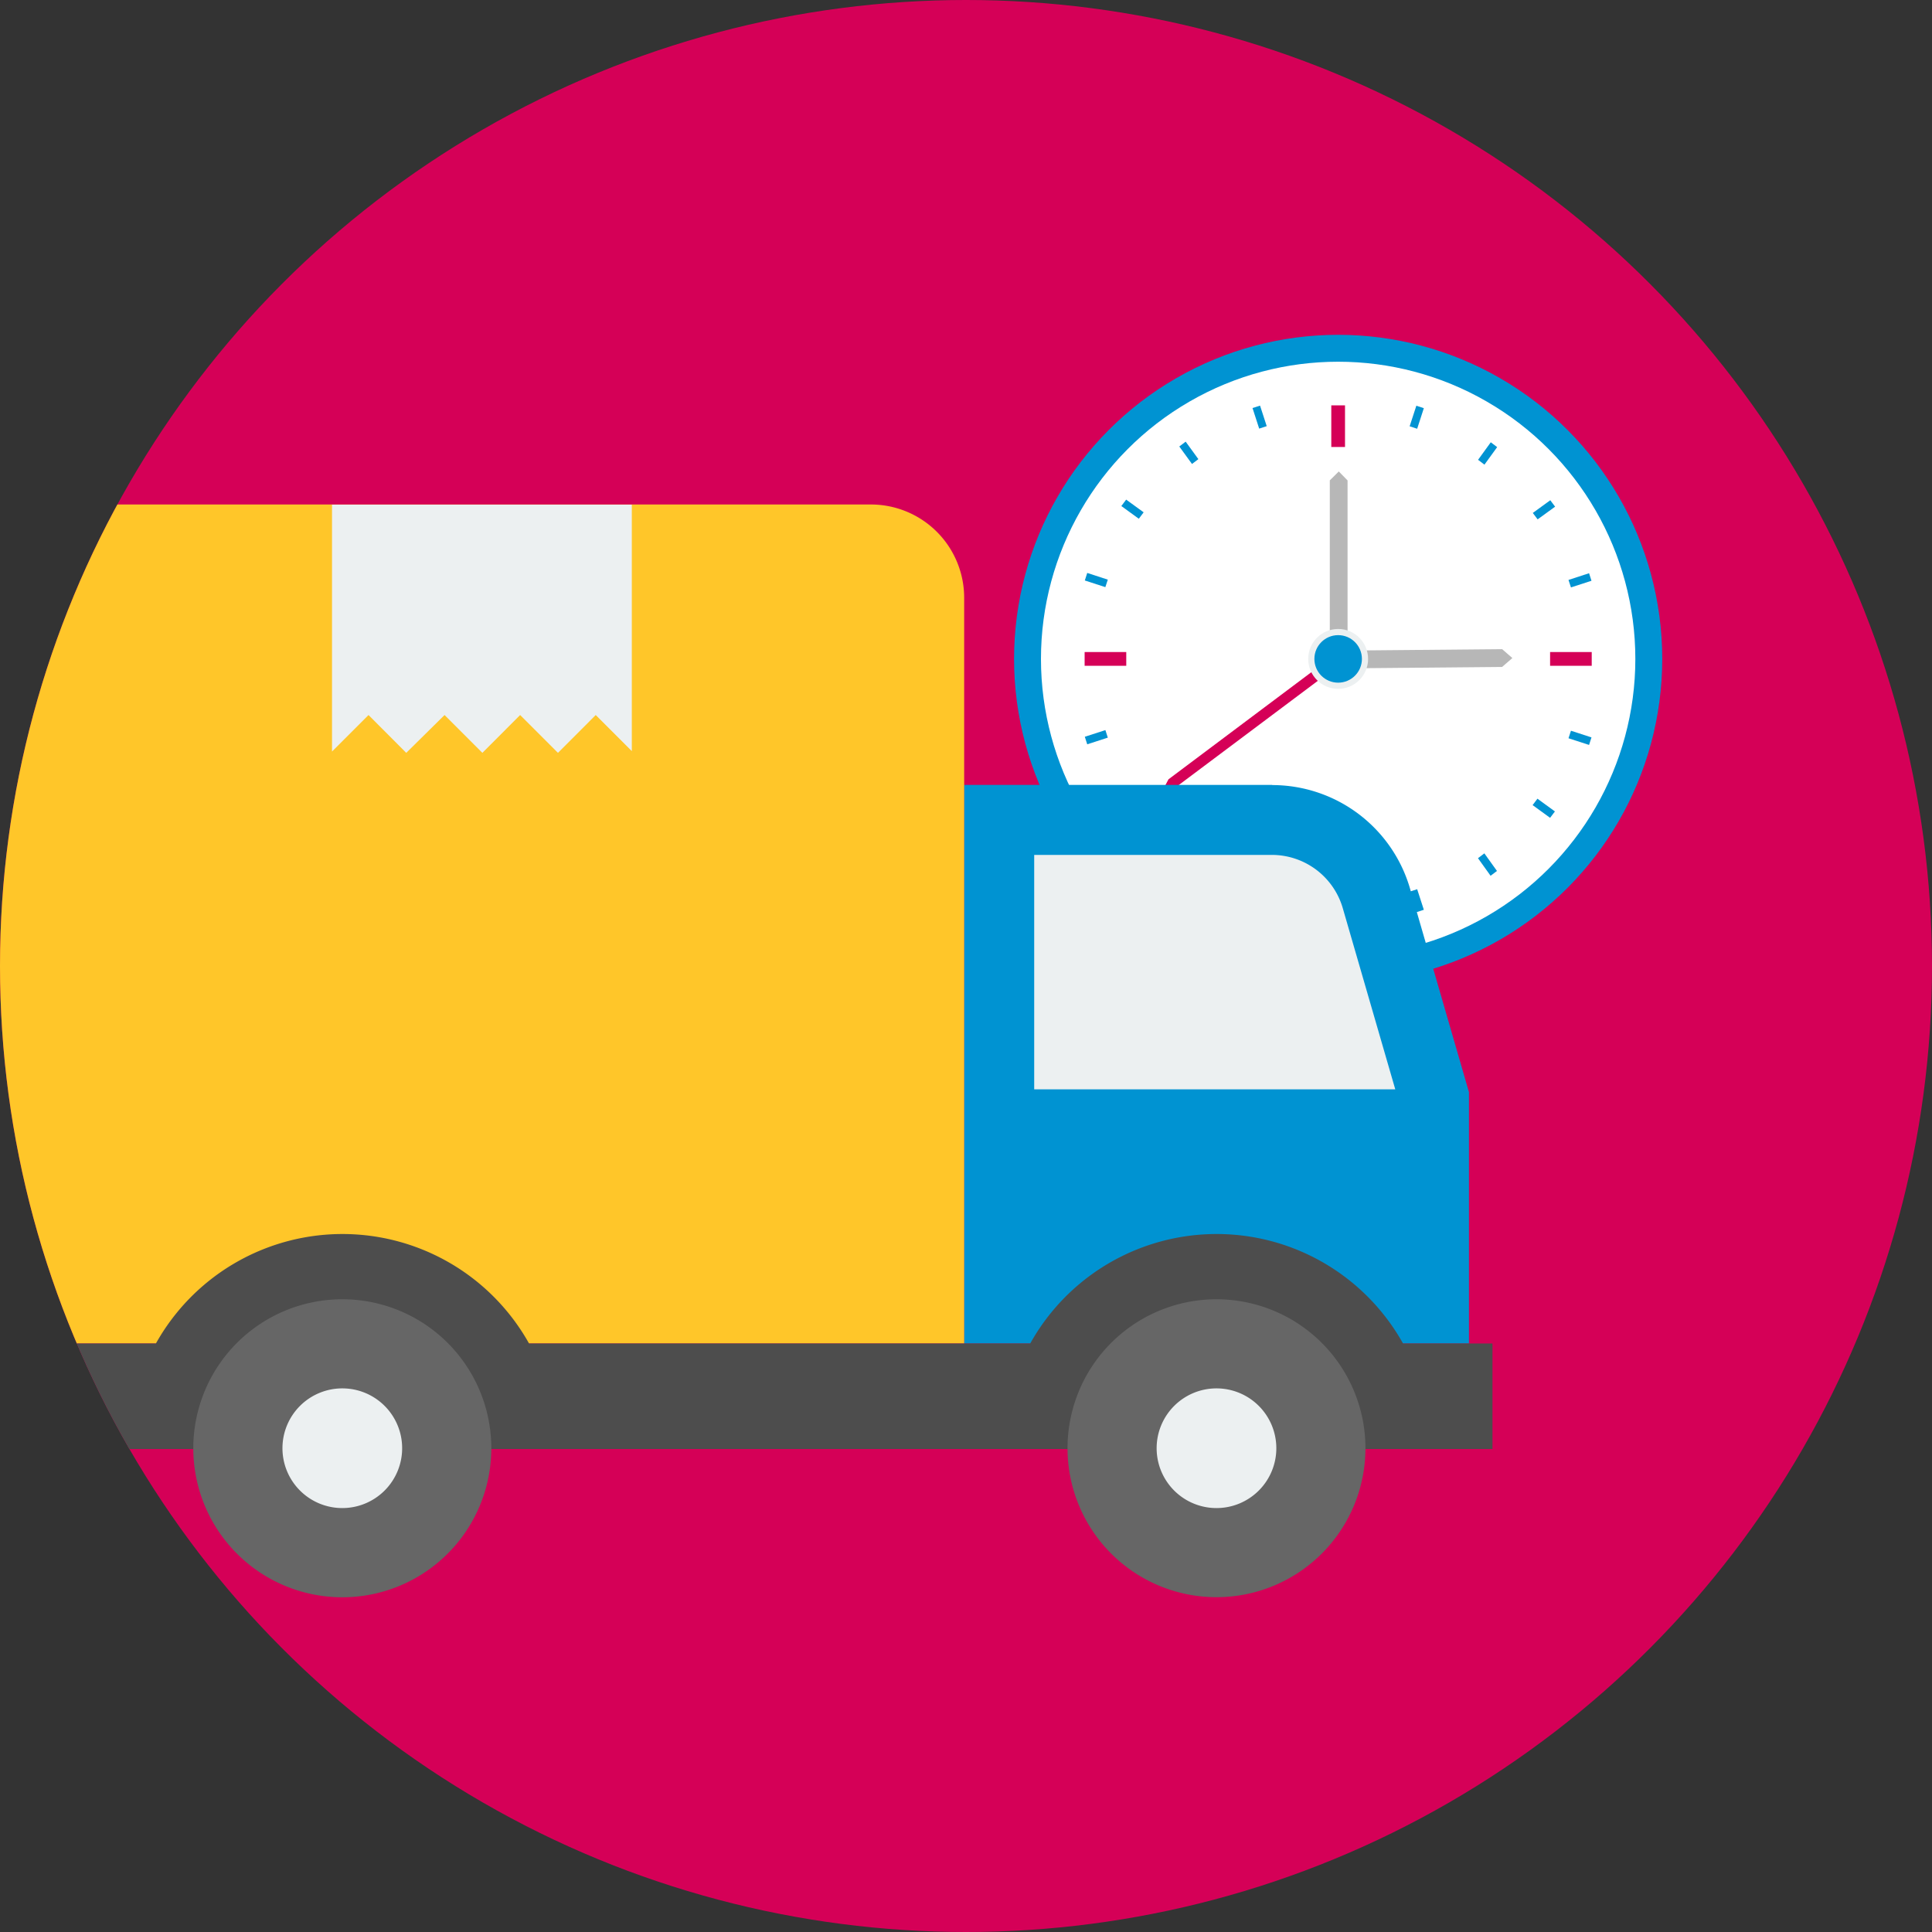
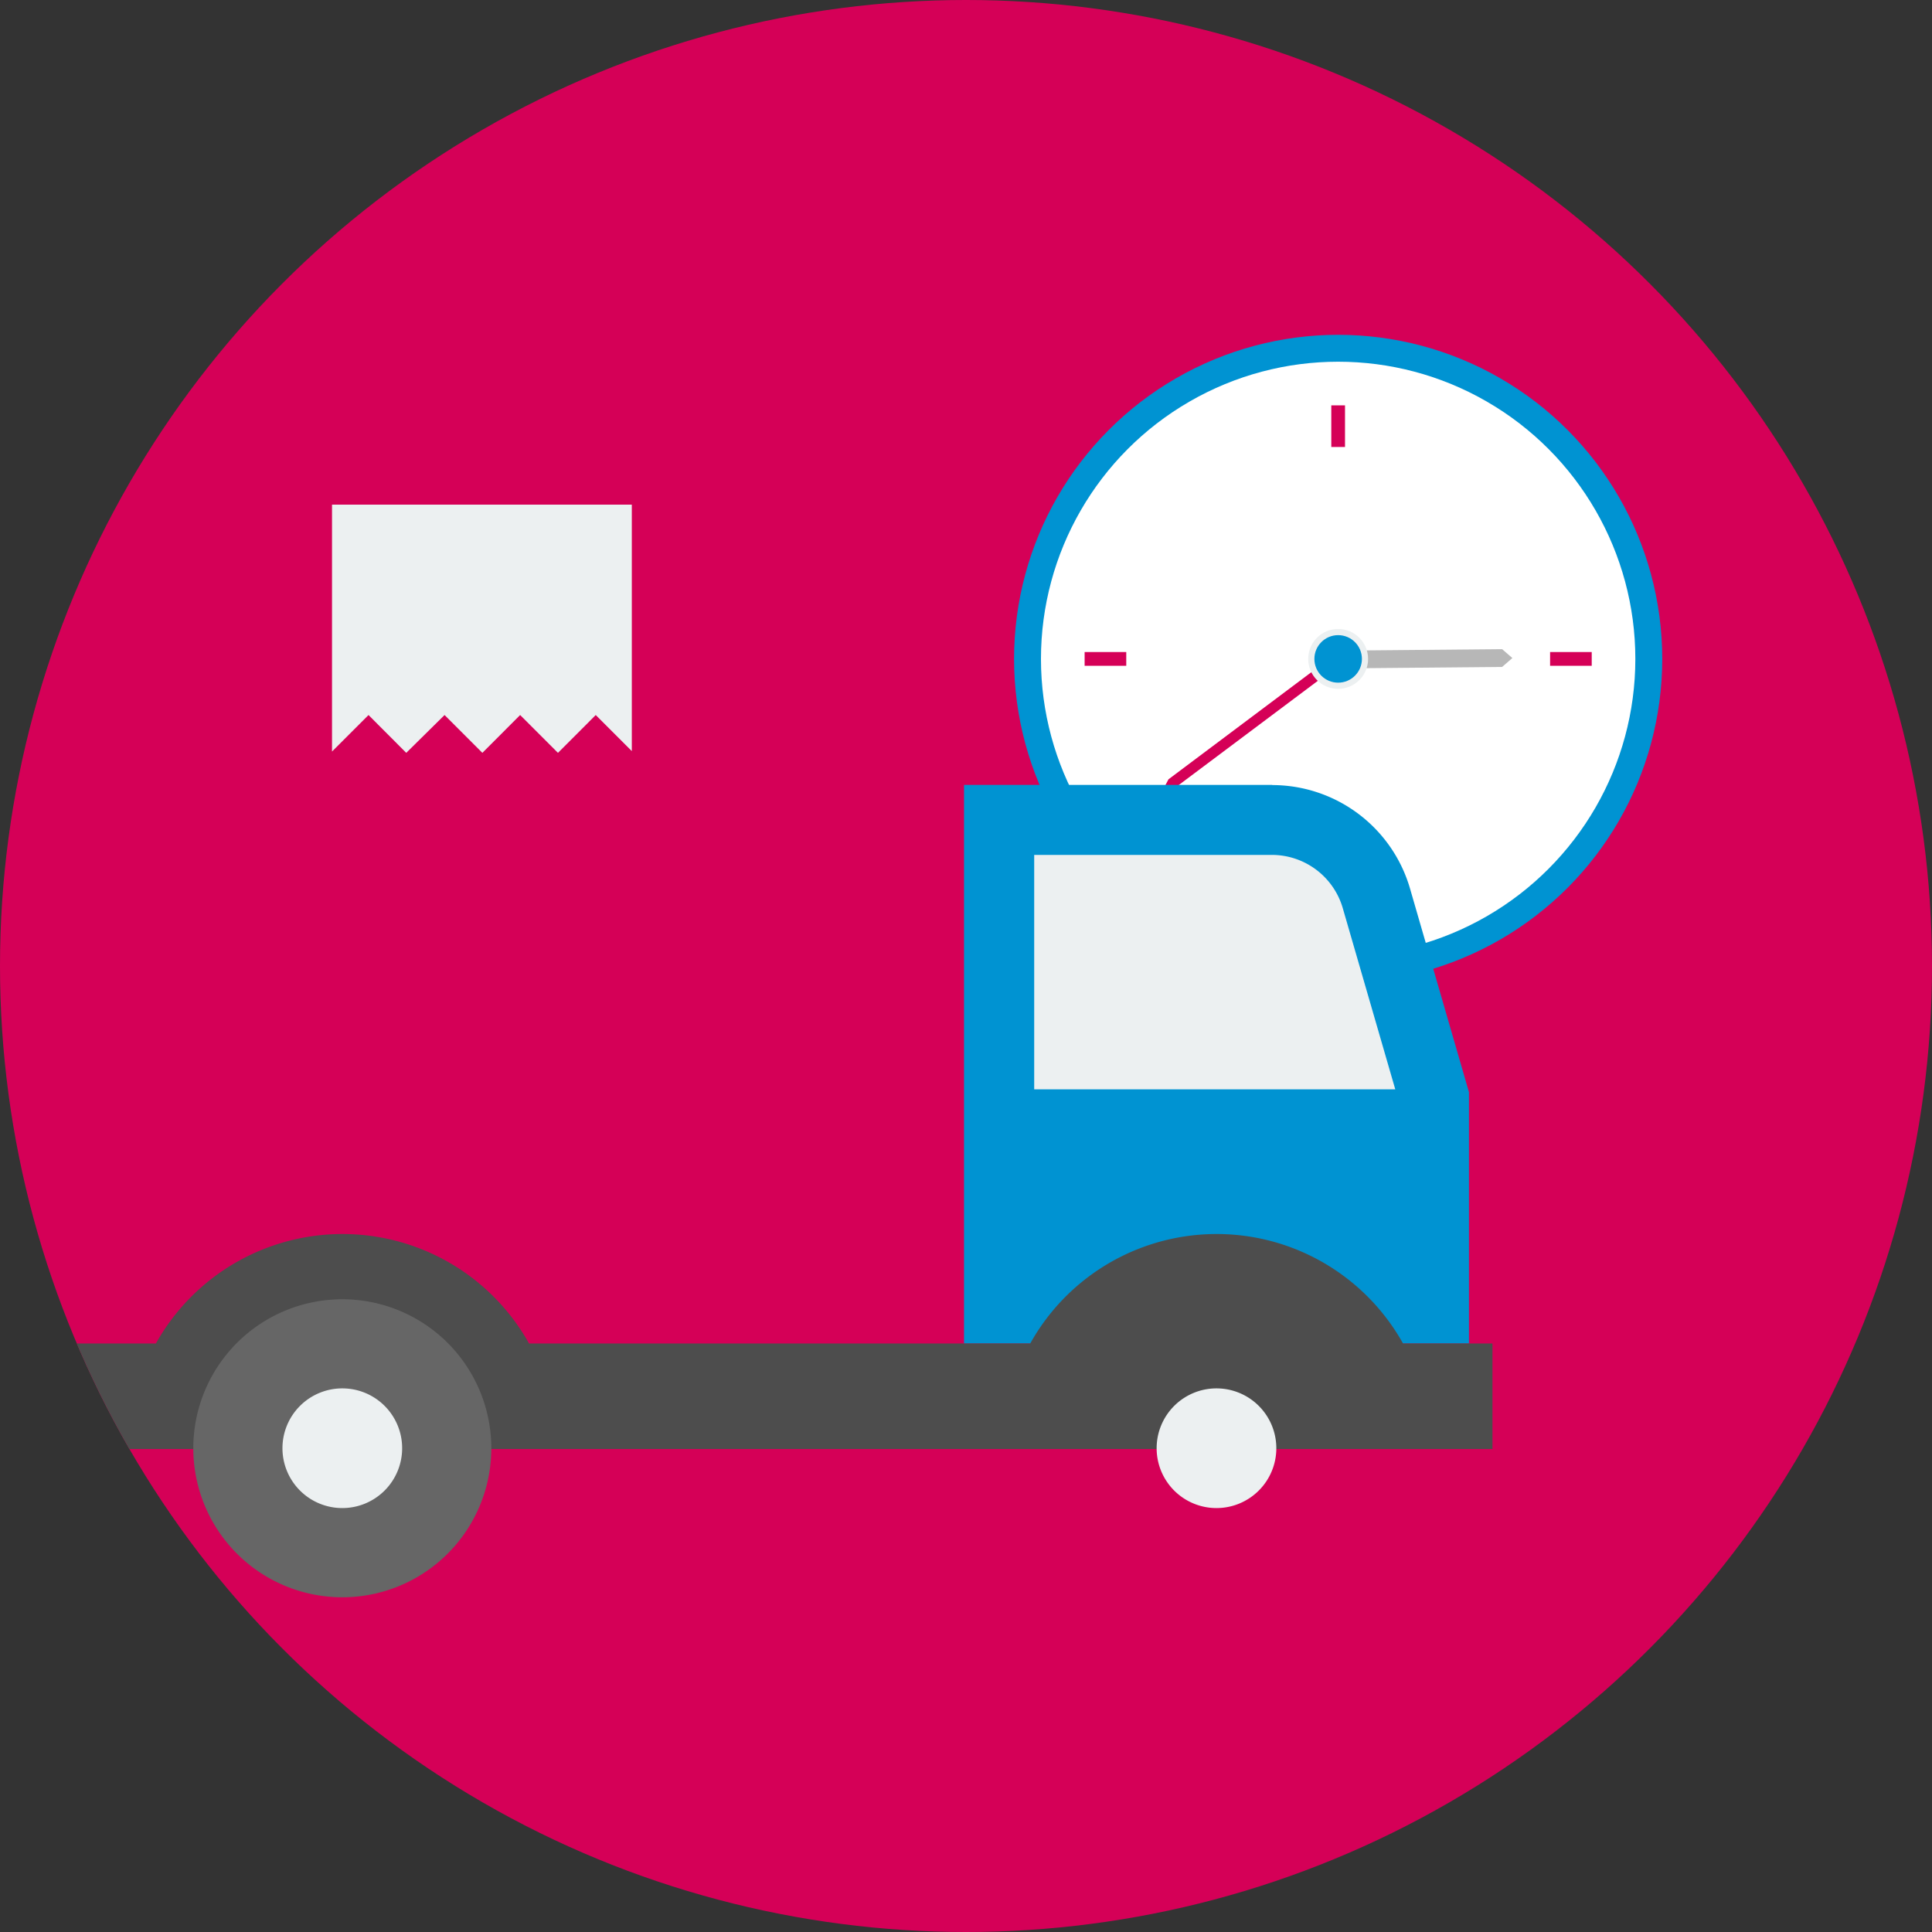
<svg xmlns="http://www.w3.org/2000/svg" id="Layer_1" data-name="Layer 1" viewBox="0 0 400 400">
  <rect x="0" y="0" width="400" height="400" fill="#333333" stroke="none" />
  <defs>
    <style>.cls-1{fill:none;}.cls-2{fill:#c2d500;}.cls-3{clip-path:url(#clip-path);}.cls-4{fill:#d50057;}.cls-5{clip-path:url(#clip-path-2);}.cls-6{fill:#0093d2;}.cls-7{fill:#fff;}.cls-8{fill:#b7b7b7;}.cls-9{fill:#ecf0f1;}.cls-10{fill:#ffc629;}.cls-11{fill:#4d4d4d;}.cls-12{fill:#666;}</style>
    <clipPath id="clip-path">
      <circle class="cls-1" cx="200" cy="200" r="200" />
    </clipPath>
    <clipPath id="clip-path-2">
      <circle class="cls-2" cx="200" cy="-229.64" r="200" />
    </clipPath>
  </defs>
  <title>4Artboard 1 copy 34</title>
  <g class="cls-3">
    <circle class="cls-4" cx="234.97" cy="188.23" r="276.69" />
  </g>
  <circle class="cls-2" cx="200" cy="-229.64" r="200" />
  <g class="cls-5">
    <circle class="cls-2" cx="234.97" cy="-241.42" r="276.69" />
  </g>
  <g class="cls-3">
    <circle class="cls-6" cx="277.05" cy="136.42" r="67.1" />
    <circle class="cls-7" cx="277.05" cy="136.42" r="61.53" />
-     <path class="cls-6" d="M259.32,84.48l1.56-.5,1.38,4.25-1.56.51Zm35.47,103.88-1.55.51-1.39-4.26,1.56-.51,1.38,4.26ZM329,118.68l.5,1.56-4.25,1.38-.51-1.55ZM293.24,84l1.55.51-1.38,4.26-1.56-.51Zm15.41,7.57,1.32,1-2.63,3.63-1.32-1Zm12.32,12,1,1.33-3.62,2.63-1-1.33Zm8.53,49.1-.5,1.56-4.26-1.38.51-1.56ZM321.93,168l-1,1.32-3.62-2.63,1-1.33Zm-12,12.32-1.32,1L306,177.68l1.32-1Zm-49.1,8.53-1.55-.51,1.38-4.25,1.56.5-1.39,4.26Zm-15.41-7.57-1.33-1,2.64-3.62,1.32,1Zm-12.32-12-1-1.33,3.63-2.63,1,1.33Zm-8-15.18-.5-1.56,4.26-1.38.5,1.56-4.26,1.38Zm-.5-33.92.5-1.56,4.26,1.39-.51,1.55-4.25-1.38Zm7.56-15.41,1-1.33,3.62,2.63-1,1.33Zm12-12.33,1.32-1,2.63,3.62-1.32,1Z" />
-     <path class="cls-8" d="M275.31,99.47l1.87-1.86L279,99.47v37h-3.68v-37Z" />
    <path class="cls-4" d="M243.25,163.13l-2.53.5,1.2-2.28,33.25-24.93,1.34,1.79-33.26,24.92Z" />
    <path class="cls-8" d="M311,134.4l2.12,1.84L311,138.08l-33.82.31,0-3.68L311,134.4Z" />
    <circle class="cls-9" cx="277.05" cy="136.42" r="6.2" />
    <path class="cls-4" d="M320.93,135h8.62v2.84h-8.62Zm-96.37,0h8.62v2.84h-8.62Z" />
    <path class="cls-4" d="M275.63,92.54V83.93h2.84v8.61Zm0,96.38V180.3h2.84v8.62Z" />
    <circle class="cls-6" cx="277.05" cy="136.42" r="4.92" />
    <path class="cls-6" d="M263.4,162.51H199.59V278.16H304.13V226.11L291.94,184a29.72,29.72,0,0,0-28.54-21.46" />
    <path class="cls-9" d="M288.88,225.55h0L278,188a15.29,15.29,0,0,0-14.6-11H214.12l0,0v48.54h0v0h74.76v0Z" />
-     <path class="cls-10" d="M19.31,104.45h161a19.31,19.31,0,0,1,19.31,19.31V278.15H0V123.76a19.32,19.32,0,0,1,19.31-19.31" />
    <polygon class="cls-9" points="130.81 104.48 130.81 155.51 123.34 148.04 115.52 155.87 107.69 148.04 99.87 155.87 92.04 148.04 84.11 155.87 76.3 148.04 68.74 155.6 68.74 104.48 130.81 104.48" />
    <path class="cls-11" d="M309,278.15V300H0V278.15H32.28a44.25,44.25,0,0,1,77.25,0H213.3a44.19,44.19,0,0,1,77.18,0Z" />
-     <path class="cls-12" d="M282.7,299.83A30.84,30.84,0,1,1,251.85,269a30.85,30.85,0,0,1,30.85,30.84" />
    <path class="cls-9" d="M264.25,299.83a12.39,12.39,0,1,1-12.38-12.38,12.39,12.39,0,0,1,12.38,12.38" />
    <path class="cls-12" d="M101.72,299.83A30.85,30.85,0,1,1,70.88,269a30.85,30.85,0,0,1,30.84,30.84" />
    <path class="cls-9" d="M83.26,299.83a12.39,12.39,0,1,1-12.38-12.38,12.38,12.38,0,0,1,12.38,12.38" />
  </g>
</svg>